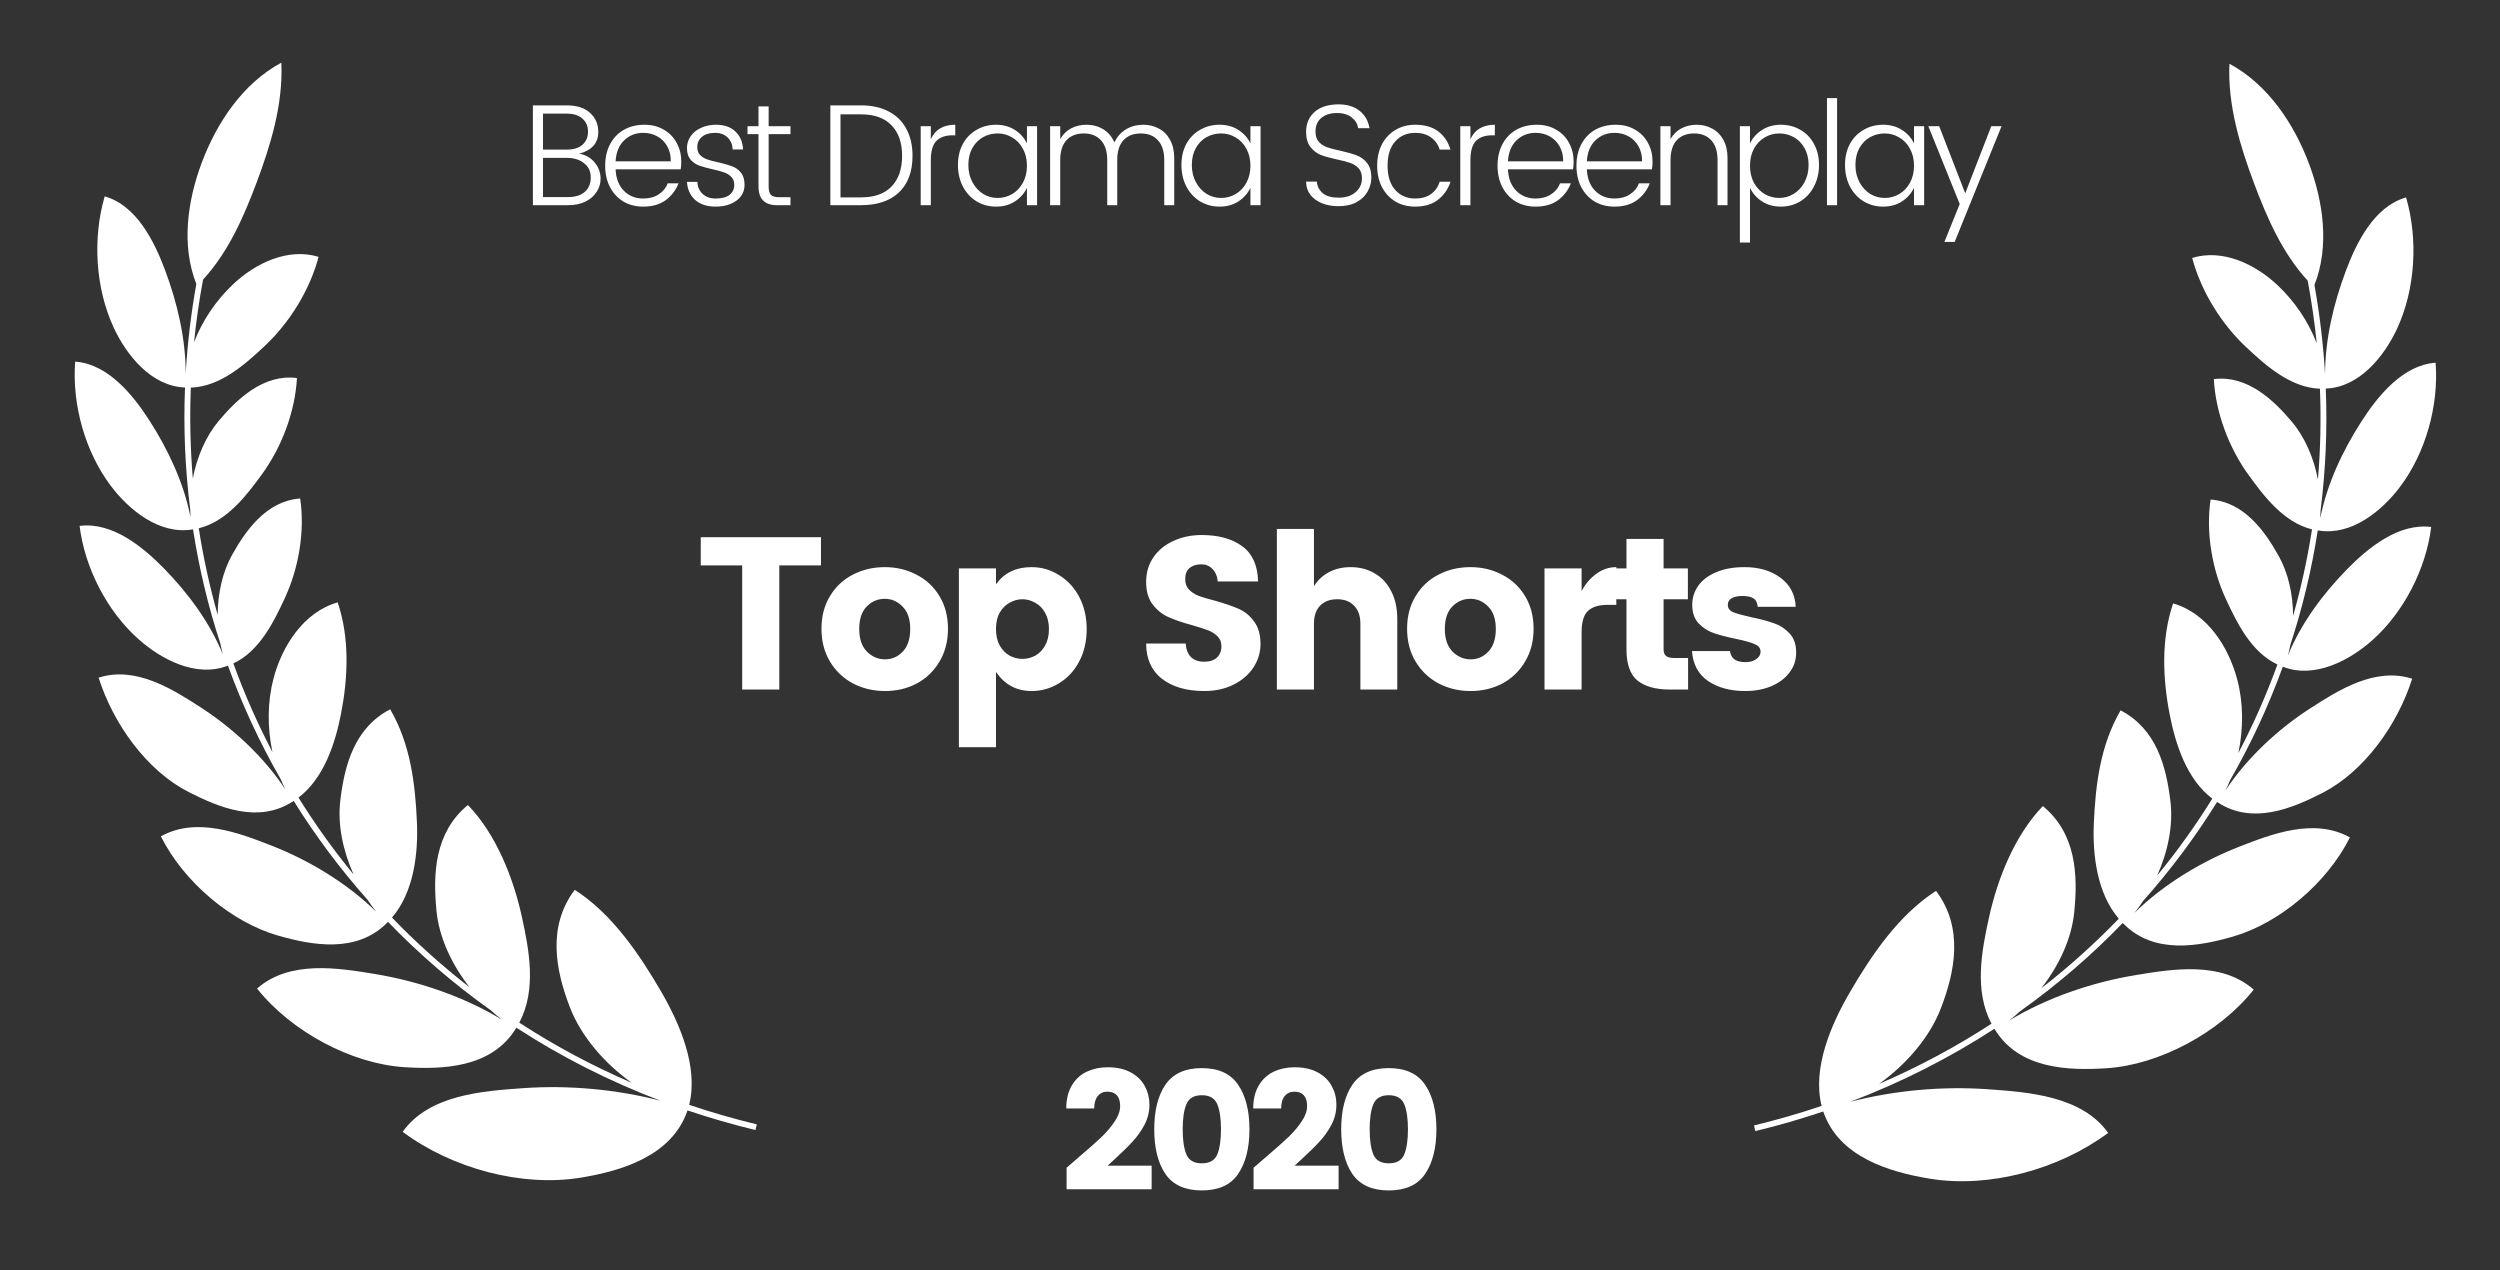
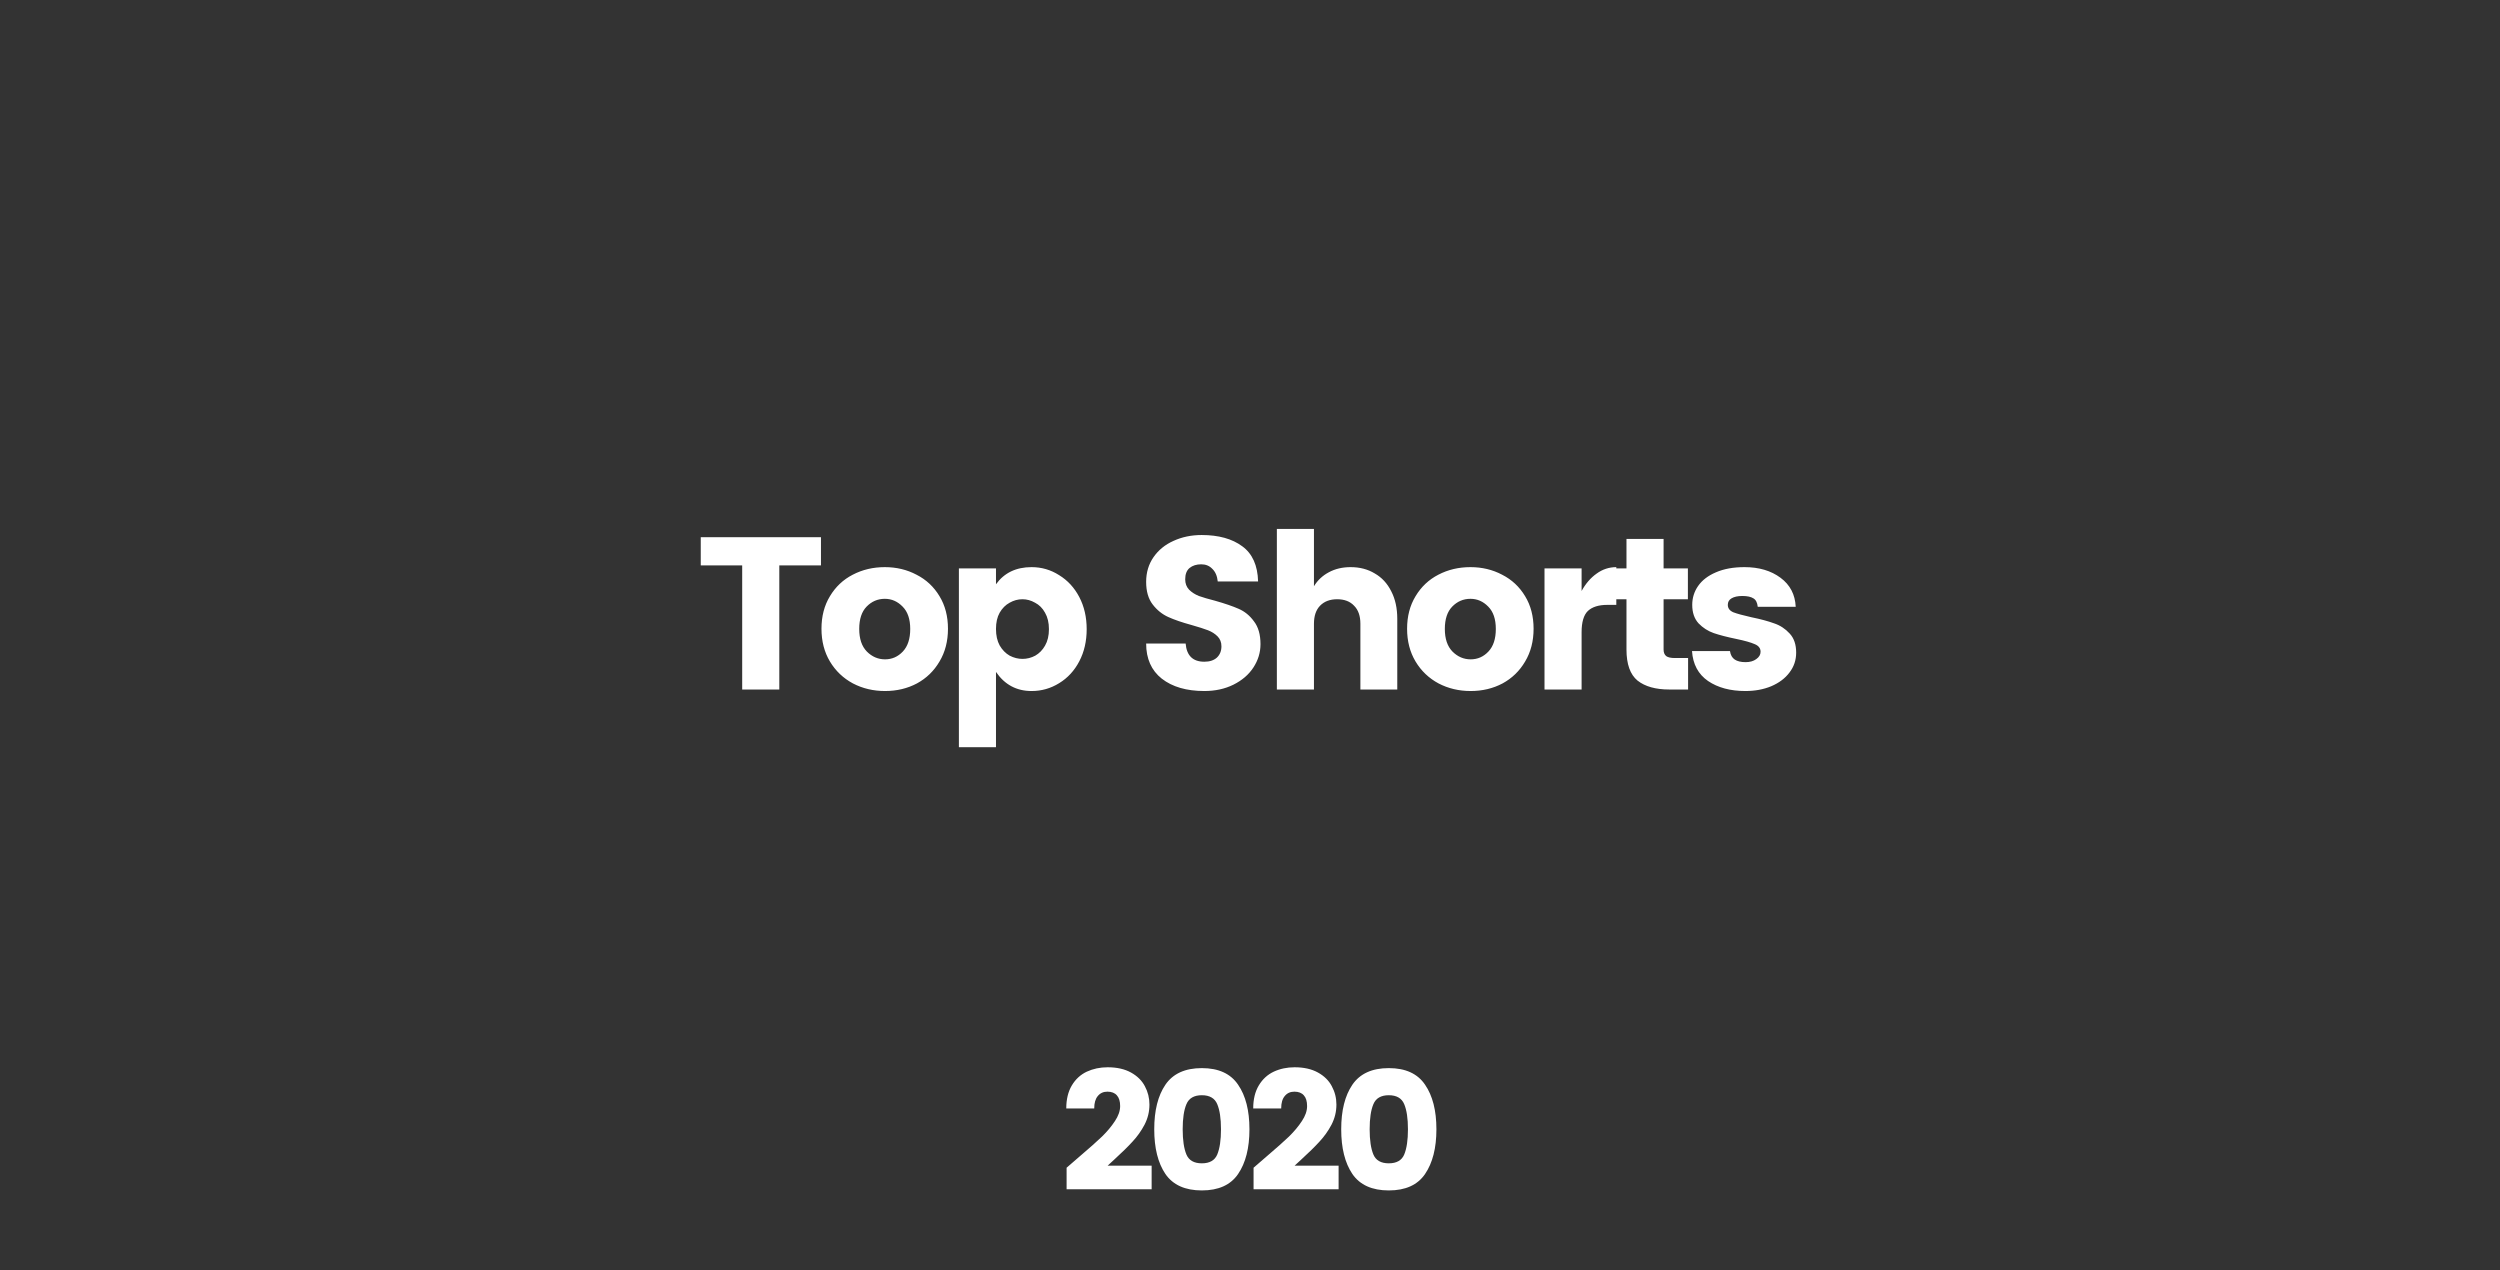
<svg xmlns="http://www.w3.org/2000/svg" width="122" height="62" viewBox="0 0 122 62" fill="none">
  <rect x="0" y="0" width="122" height="62" fill="#333333" stroke="none" />
-   <path d="M9.581 13.857C8.831 11.957 9.157 9.773 9.847 7.936C10.573 6.003 11.838 4.076 13.729 3.059C13.823 5.096 13.199 7.108 12.517 8.923C11.904 10.555 11.151 12.294 9.909 13.644C9.718 14.667 9.572 15.687 9.469 16.702C9.881 15.63 10.548 14.652 11.381 13.866C12.454 12.854 14.05 12.073 15.547 12.535C15.109 14.185 14.109 15.768 12.924 16.878C11.992 17.752 10.762 18.871 9.313 18.915C9.253 20.41 9.287 21.89 9.41 23.35C9.614 22.282 10.052 21.275 10.685 20.526C11.555 19.496 12.844 18.238 14.491 18.448C14.401 20.119 13.733 21.831 12.802 23.118C12.062 24.14 11.086 25.443 9.7 25.779C9.922 27.214 10.231 28.625 10.623 30.006C10.627 28.949 10.861 27.911 11.326 27.079C11.98 25.905 13 24.441 14.649 24.327C14.89 25.966 14.563 27.758 13.902 29.183C13.375 30.322 12.671 31.775 11.388 32.376C11.927 33.862 12.564 35.306 13.295 36.7C13.039 35.498 13.049 34.232 13.352 33.093C13.771 31.523 14.81 29.873 16.478 29.395C17.067 31.128 16.986 33.063 16.643 34.825C16.362 36.276 15.808 37.98 14.566 38.922C15.378 40.228 16.276 41.482 17.255 42.674C16.729 41.505 16.467 40.226 16.608 39.054C16.812 37.348 17.293 35.523 19.041 34.613C20.032 36.319 20.262 38.233 20.346 40.123C20.414 41.651 20.194 43.536 19.129 44.779C20.3 45.993 21.563 47.129 22.913 48.177C22.041 47.062 21.431 45.755 21.302 44.462C21.12 42.635 21.209 40.624 22.835 39.283C24.226 40.731 25.055 42.864 25.462 44.717C25.822 46.355 26.197 48.293 25.341 49.905C27.058 51.023 28.891 52.007 30.829 52.841C29.466 51.872 28.349 50.543 27.817 49.17C27.12 47.37 26.689 45.226 28.047 43.424C29.866 44.586 31.203 46.568 32.256 48.376C33.16 49.927 34.095 52.068 33.631 53.915C34.704 54.279 35.805 54.597 36.932 54.869L36.865 55.145C35.734 54.872 34.629 54.552 33.551 54.188C32.796 56.413 30.324 57.147 28.324 57.472C25.474 57.934 22.081 57.038 19.649 55.234C20.933 53.425 23.552 53.241 25.527 53.103L25.553 53.101C27.717 52.949 30.058 53.152 32.234 53.716C29.72 52.762 27.368 51.562 25.199 50.151L25.167 50.202C23.978 52.123 21.592 52.198 19.718 52.077C17.177 51.912 14.242 50.371 12.544 48.241C14.141 46.843 16.501 47.234 18.329 47.537L18.338 47.539C20.379 47.877 22.608 48.615 24.48 49.751C24.302 49.611 24.127 49.463 23.958 49.307C22.138 48.014 20.459 46.566 18.936 44.989C18.918 45.006 18.9 45.024 18.882 45.041C17.401 46.527 15.244 46.138 13.56 45.654C11.307 45.007 8.971 43.055 7.851 40.814C9.586 39.845 11.661 40.644 13.274 41.275C15.045 41.969 16.919 43.078 18.36 44.493C18.211 44.306 18.07 44.111 17.936 43.909C16.596 42.402 15.392 40.788 14.333 39.085L14.28 39.118C12.604 40.197 10.706 39.416 9.201 38.648C7.161 37.607 5.521 35.319 4.813 33.069C6.623 32.491 8.411 33.625 9.801 34.524C11.321 35.506 12.861 36.908 13.918 38.515C13.84 38.357 13.768 38.195 13.701 38.03C12.686 36.263 11.823 34.408 11.124 32.484L11.088 32.496L11.085 32.497C9.562 33.075 7.865 32.177 6.759 31.192C5.222 29.824 4.138 27.72 3.884 25.665C5.473 25.459 6.969 26.685 7.992 27.73C9.17 28.933 10.227 30.355 10.877 31.934C10.83 31.762 10.789 31.588 10.755 31.412C10.163 29.604 9.715 27.739 9.42 25.833L9.397 25.836L9.389 25.837C7.778 26.105 6.289 24.884 5.399 23.699C4.151 22.036 3.508 19.735 3.669 17.648C5.273 17.76 6.495 19.282 7.288 20.514C8.204 21.939 8.965 23.552 9.298 25.239C9.288 25.105 9.282 24.97 9.28 24.835C9.035 22.895 8.948 20.915 9.028 18.91L9.023 18.91C7.385 18.851 6.175 17.335 5.55 15.99C4.656 14.066 4.512 11.633 5.109 9.583C6.67 10.02 7.54 11.805 8.054 13.179C8.646 14.764 9.059 16.492 9.062 18.21C9.148 16.768 9.319 15.316 9.581 13.857Z" fill="white" />
  <path d="M40.063 26.215V27.591H38.03V33.648H36.219V27.591H34.197V26.215H40.063ZM43.18 27.676C43.745 27.676 44.26 27.799 44.726 28.046C45.199 28.286 45.573 28.636 45.848 29.095C46.123 29.546 46.261 30.076 46.261 30.683C46.261 31.29 46.123 31.823 45.848 32.282C45.58 32.74 45.213 33.097 44.747 33.351C44.281 33.598 43.762 33.722 43.19 33.722C42.619 33.722 42.096 33.598 41.623 33.351C41.15 33.097 40.776 32.74 40.501 32.282C40.226 31.823 40.088 31.29 40.088 30.683C40.088 30.076 40.226 29.546 40.501 29.095C40.776 28.636 41.147 28.286 41.613 28.046C42.086 27.799 42.608 27.676 43.18 27.676ZM43.18 29.222C42.834 29.222 42.537 29.349 42.29 29.603C42.05 29.85 41.93 30.213 41.93 30.693C41.93 31.173 42.054 31.54 42.301 31.794C42.555 32.049 42.852 32.176 43.19 32.176C43.529 32.176 43.819 32.049 44.059 31.794C44.299 31.54 44.419 31.173 44.419 30.693C44.419 30.213 44.295 29.85 44.048 29.603C43.801 29.349 43.512 29.222 43.18 29.222ZM50.341 27.676C50.828 27.676 51.276 27.806 51.685 28.067C52.102 28.322 52.43 28.678 52.67 29.137C52.91 29.596 53.03 30.118 53.03 30.704C53.03 31.29 52.91 31.812 52.67 32.271C52.43 32.73 52.102 33.086 51.685 33.34C51.276 33.594 50.828 33.722 50.341 33.722C49.607 33.722 49.028 33.411 48.604 32.79V36.464H46.794V27.739H48.604V28.512C49.007 27.954 49.586 27.676 50.341 27.676ZM49.896 29.243C49.677 29.243 49.469 29.299 49.271 29.412C49.074 29.518 48.911 29.68 48.784 29.899C48.664 30.111 48.604 30.376 48.604 30.693C48.604 31.011 48.664 31.279 48.784 31.498C48.911 31.717 49.074 31.883 49.271 31.996C49.476 32.102 49.684 32.154 49.896 32.154C50.115 32.154 50.323 32.102 50.521 31.996C50.718 31.883 50.877 31.72 50.997 31.509C51.124 31.29 51.188 31.022 51.188 30.704C51.188 30.386 51.124 30.118 50.997 29.899C50.877 29.68 50.715 29.518 50.51 29.412C50.313 29.299 50.108 29.243 49.896 29.243ZM61.512 31.434C61.512 31.844 61.395 32.225 61.163 32.578C60.937 32.924 60.612 33.203 60.188 33.414C59.772 33.619 59.299 33.722 58.77 33.722C57.901 33.722 57.21 33.52 56.694 33.118C56.186 32.716 55.932 32.144 55.932 31.403H57.859C57.908 31.996 58.212 32.292 58.77 32.292C59.031 32.292 59.235 32.225 59.384 32.091C59.532 31.95 59.606 31.766 59.606 31.54C59.606 31.343 59.542 31.18 59.415 31.053C59.288 30.926 59.133 30.828 58.95 30.757C58.766 30.686 58.501 30.602 58.155 30.503C57.69 30.376 57.308 30.245 57.012 30.111C56.715 29.977 56.461 29.772 56.25 29.497C56.038 29.222 55.932 28.855 55.932 28.396C55.932 27.937 56.052 27.535 56.292 27.189C56.532 26.843 56.857 26.578 57.266 26.395C57.682 26.204 58.141 26.109 58.642 26.109C59.468 26.109 60.128 26.292 60.623 26.659C61.117 27.019 61.374 27.591 61.395 28.375H59.426C59.398 28.106 59.31 27.902 59.161 27.76C59.02 27.612 58.84 27.538 58.621 27.538C58.388 27.538 58.198 27.598 58.05 27.718C57.908 27.838 57.838 28.022 57.838 28.269C57.838 28.473 57.901 28.643 58.028 28.777C58.155 28.904 58.314 29.006 58.505 29.084C58.703 29.154 58.967 29.232 59.299 29.317C59.772 29.451 60.153 29.582 60.443 29.709C60.739 29.836 60.99 30.04 61.194 30.323C61.406 30.598 61.512 30.969 61.512 31.434ZM65.911 27.676C66.356 27.676 66.747 27.778 67.086 27.983C67.432 28.18 67.7 28.47 67.891 28.851C68.089 29.232 68.187 29.68 68.187 30.196V33.648H66.387V30.439C66.387 30.058 66.285 29.765 66.08 29.56C65.883 29.349 65.607 29.243 65.254 29.243C64.901 29.243 64.623 29.349 64.418 29.56C64.22 29.765 64.121 30.058 64.121 30.439V33.648H62.311V25.812H64.121V28.608C64.298 28.318 64.538 28.092 64.841 27.93C65.152 27.76 65.509 27.676 65.911 27.676ZM71.758 27.676C72.322 27.676 72.838 27.799 73.304 28.046C73.776 28.286 74.151 28.636 74.426 29.095C74.701 29.546 74.839 30.076 74.839 30.683C74.839 31.29 74.701 31.823 74.426 32.282C74.158 32.74 73.791 33.097 73.325 33.351C72.859 33.598 72.34 33.722 71.768 33.722C71.197 33.722 70.674 33.598 70.201 33.351C69.728 33.097 69.354 32.74 69.079 32.282C68.804 31.823 68.666 31.29 68.666 30.683C68.666 30.076 68.804 29.546 69.079 29.095C69.354 28.636 69.725 28.286 70.191 28.046C70.664 27.799 71.186 27.676 71.758 27.676ZM71.758 29.222C71.412 29.222 71.115 29.349 70.868 29.603C70.628 29.85 70.508 30.213 70.508 30.693C70.508 31.173 70.632 31.54 70.879 31.794C71.133 32.049 71.43 32.176 71.768 32.176C72.107 32.176 72.397 32.049 72.636 31.794C72.876 31.54 72.996 31.173 72.996 30.693C72.996 30.213 72.873 29.85 72.626 29.603C72.379 29.349 72.09 29.222 71.758 29.222ZM77.182 28.84C77.38 28.48 77.623 28.198 77.913 27.993C78.202 27.782 78.523 27.676 78.876 27.676V29.518H78.432C78.015 29.518 77.701 29.617 77.489 29.814C77.285 30.012 77.182 30.358 77.182 30.852V33.648H75.372V27.739H77.182V28.84ZM82.379 32.112V33.648H81.458C80.795 33.648 80.279 33.503 79.912 33.213C79.552 32.917 79.372 32.412 79.372 31.699V29.243H78.822V27.739H79.372V26.299H81.183V27.739H82.369V29.243H81.183V31.699C81.183 31.84 81.225 31.946 81.31 32.017C81.395 32.08 81.536 32.112 81.733 32.112H82.379ZM85.133 27.676C85.838 27.676 86.424 27.849 86.89 28.195C87.356 28.54 87.603 29.013 87.631 29.613H85.778C85.757 29.409 85.687 29.271 85.567 29.2C85.447 29.123 85.267 29.084 85.027 29.084C84.801 29.084 84.624 29.123 84.497 29.2C84.377 29.271 84.317 29.377 84.317 29.518C84.317 29.68 84.406 29.8 84.582 29.878C84.766 29.949 85.062 30.03 85.471 30.122C85.916 30.213 86.283 30.312 86.573 30.418C86.869 30.517 87.123 30.683 87.335 30.916C87.547 31.142 87.653 31.452 87.653 31.848C87.653 32.215 87.543 32.539 87.324 32.822C87.113 33.104 86.816 33.326 86.435 33.489C86.061 33.644 85.641 33.722 85.175 33.722C84.441 33.722 83.834 33.559 83.354 33.234C82.874 32.903 82.613 32.416 82.57 31.773H84.423C84.451 31.964 84.529 32.102 84.656 32.186C84.783 32.271 84.96 32.313 85.186 32.313C85.397 32.313 85.57 32.264 85.704 32.165C85.846 32.066 85.916 31.946 85.916 31.805C85.916 31.636 85.821 31.512 85.63 31.434C85.44 31.35 85.14 31.265 84.73 31.18C84.286 31.089 83.918 30.993 83.629 30.895C83.347 30.796 83.1 30.637 82.888 30.418C82.683 30.192 82.581 29.892 82.581 29.518C82.581 29.179 82.676 28.872 82.867 28.597C83.064 28.314 83.354 28.092 83.735 27.93C84.123 27.76 84.589 27.676 85.133 27.676Z" fill="white" />
  <path d="M52.728 56.398C53.175 56.018 53.525 55.707 53.778 55.464C54.032 55.216 54.241 54.965 54.406 54.712C54.577 54.458 54.663 54.213 54.663 53.976C54.663 53.745 54.61 53.571 54.505 53.455C54.401 53.334 54.246 53.273 54.042 53.273C53.844 53.273 53.687 53.345 53.571 53.488C53.456 53.626 53.398 53.827 53.398 54.092H52.034C52.034 53.645 52.125 53.271 52.306 52.968C52.488 52.664 52.731 52.441 53.034 52.298C53.343 52.155 53.682 52.083 54.051 52.083C54.503 52.083 54.883 52.168 55.192 52.339C55.5 52.51 55.726 52.733 55.87 53.009C56.018 53.284 56.093 53.582 56.093 53.902C56.093 54.249 56.013 54.577 55.853 54.886C55.693 55.189 55.498 55.464 55.266 55.712C55.04 55.96 54.74 56.255 54.365 56.597C54.359 56.602 54.255 56.699 54.051 56.886H56.2V58.035H52.05V56.985L52.728 56.398ZM56.872 57.291C56.508 56.751 56.327 56.024 56.327 55.109C56.327 54.194 56.508 53.469 56.872 52.934C57.242 52.394 57.834 52.124 58.65 52.124C59.465 52.124 60.055 52.394 60.419 52.934C60.788 53.469 60.973 54.194 60.973 55.109C60.973 56.024 60.788 56.751 60.419 57.291C60.055 57.826 59.465 58.093 58.65 58.093C57.834 58.093 57.242 57.826 56.872 57.291ZM59.402 56.34C59.523 56.048 59.584 55.638 59.584 55.109C59.584 54.58 59.523 54.172 59.402 53.885C59.281 53.593 59.03 53.447 58.65 53.447C58.269 53.447 58.019 53.593 57.897 53.885C57.776 54.172 57.715 54.58 57.715 55.109C57.715 55.638 57.776 56.048 57.897 56.34C58.019 56.627 58.269 56.77 58.65 56.77C59.03 56.77 59.281 56.627 59.402 56.34ZM61.852 56.398C62.298 56.018 62.648 55.707 62.902 55.464C63.155 55.216 63.365 54.965 63.53 54.712C63.701 54.458 63.786 54.213 63.786 53.976C63.786 53.745 63.734 53.571 63.629 53.455C63.525 53.334 63.37 53.273 63.166 53.273C62.968 53.273 62.811 53.345 62.695 53.488C62.579 53.626 62.522 53.827 62.522 54.092H61.157C61.157 53.645 61.248 53.271 61.43 52.968C61.612 52.664 61.855 52.441 62.158 52.298C62.466 52.155 62.805 52.083 63.175 52.083C63.627 52.083 64.007 52.168 64.316 52.339C64.624 52.51 64.85 52.733 64.993 53.009C65.142 53.284 65.217 53.582 65.217 53.902C65.217 54.249 65.137 54.577 64.977 54.886C64.817 55.189 64.621 55.464 64.39 55.712C64.164 55.96 63.864 56.255 63.489 56.597C63.483 56.602 63.379 56.699 63.175 56.886H65.324V58.035H61.174V56.985L61.852 56.398ZM65.996 57.291C65.632 56.751 65.451 56.024 65.451 55.109C65.451 54.194 65.632 53.469 65.996 52.934C66.365 52.394 66.958 52.124 67.773 52.124C68.589 52.124 69.179 52.394 69.543 52.934C69.912 53.469 70.097 54.194 70.097 55.109C70.097 56.024 69.912 56.751 69.543 57.291C69.179 57.826 68.589 58.093 67.773 58.093C66.958 58.093 66.365 57.826 65.996 57.291ZM68.526 56.34C68.647 56.048 68.708 55.638 68.708 55.109C68.708 54.58 68.647 54.172 68.526 53.885C68.405 53.593 68.154 53.447 67.773 53.447C67.393 53.447 67.142 53.593 67.021 53.885C66.9 54.172 66.839 54.58 66.839 55.109C66.839 55.638 66.9 56.048 67.021 56.34C67.142 56.627 67.393 56.77 67.773 56.77C68.154 56.77 68.405 56.627 68.526 56.34Z" fill="white" />
-   <path d="M112.945 13.909C113.695 12.01 113.369 9.825 112.679 7.988C111.952 6.056 110.687 4.128 108.797 3.111C108.703 5.148 109.327 7.16 110.009 8.975C110.622 10.607 111.374 12.346 112.616 13.696C112.807 14.719 112.954 15.738 113.056 16.753C112.645 15.681 111.978 14.704 111.145 13.918C110.072 12.906 108.476 12.125 106.979 12.587C107.418 14.237 108.417 15.82 109.602 16.93C110.534 17.804 111.764 18.923 113.213 18.968C113.273 20.462 113.239 21.942 113.115 23.403C112.911 22.334 112.473 21.328 111.84 20.578C110.97 19.549 109.681 18.291 108.035 18.501C108.124 20.172 108.793 21.884 109.724 23.17C110.463 24.192 111.44 25.495 112.826 25.832C112.604 27.267 112.295 28.677 111.902 30.058C111.899 29.001 111.665 27.963 111.2 27.131C110.546 25.957 109.525 24.493 107.877 24.379C107.635 26.018 107.963 27.81 108.624 29.235C109.151 30.374 109.855 31.827 111.138 32.428C110.599 33.914 109.962 35.358 109.23 36.752C109.487 35.551 109.477 34.285 109.173 33.145C108.755 31.575 107.716 29.925 106.048 29.447C105.458 31.18 105.539 33.115 105.883 34.877C106.165 36.328 106.718 38.032 107.959 38.974C107.148 40.281 106.25 41.535 105.269 42.728C105.797 41.558 106.057 40.278 105.917 39.107C105.713 37.4 105.233 35.575 103.485 34.666C102.493 36.372 102.263 38.286 102.179 40.176C102.111 41.704 102.331 43.589 103.397 44.832C102.225 46.046 100.963 47.181 99.614 48.229C100.485 47.114 101.095 45.807 101.223 44.514C101.406 42.687 101.318 40.676 99.691 39.335C98.301 40.783 97.47 42.916 97.064 44.769C96.704 46.407 96.329 48.345 97.185 49.957C95.468 51.075 93.635 52.06 91.696 52.894C93.06 51.925 94.176 50.595 94.708 49.222C95.406 47.423 95.836 45.279 94.479 43.476C92.66 44.638 91.323 46.62 90.27 48.428C89.366 49.979 88.43 52.12 88.895 53.968C87.821 54.331 86.721 54.65 85.594 54.922L85.661 55.197C86.791 54.925 87.897 54.605 88.974 54.24C89.729 56.465 92.202 57.2 94.202 57.524C97.051 57.986 100.445 57.091 102.878 55.286C101.593 53.477 98.973 53.294 96.998 53.155L96.972 53.153C94.808 53.002 92.468 53.204 90.292 53.768C92.805 52.814 95.158 51.614 97.328 50.203L97.357 50.251C98.545 52.175 100.933 52.251 102.807 52.129C105.349 51.964 108.284 50.423 109.982 48.293C108.384 46.895 106.025 47.286 104.197 47.589L104.187 47.591C102.147 47.929 99.918 48.667 98.047 49.802C98.225 49.663 98.399 49.515 98.569 49.359C100.388 48.066 102.066 46.619 103.589 45.041C103.61 45.062 103.632 45.083 103.653 45.104C105.135 46.578 107.286 46.189 108.966 45.706C111.219 45.059 113.555 43.107 114.675 40.866C112.94 39.897 110.865 40.696 109.252 41.328C107.479 42.022 105.604 43.132 104.162 44.548C104.311 44.361 104.454 44.166 104.588 43.964C105.928 42.456 107.133 40.841 108.193 39.137L108.239 39.166L108.251 39.173C109.925 40.248 111.822 39.467 113.325 38.7C115.365 37.659 117.005 35.371 117.713 33.121C115.903 32.543 114.116 33.677 112.726 34.576C111.204 35.559 109.663 36.961 108.606 38.57C108.684 38.411 108.757 38.249 108.824 38.083C109.84 36.316 110.702 34.461 111.401 32.536L111.438 32.548L111.443 32.551C112.967 33.126 114.662 32.228 115.768 31.244C117.304 29.876 118.388 27.772 118.642 25.717C117.054 25.511 115.556 26.737 114.534 27.782C113.356 28.986 112.298 30.408 111.648 31.989C111.696 31.816 111.737 31.641 111.771 31.464C112.363 29.656 112.811 27.792 113.106 25.885L113.151 25.891C114.755 26.15 116.24 24.933 117.127 23.751C118.375 22.088 119.018 19.787 118.857 17.701C117.253 17.812 116.031 19.334 115.239 20.566C114.321 21.992 113.56 23.606 113.227 25.294C113.238 25.159 113.244 25.023 113.246 24.887C113.491 22.947 113.578 20.967 113.498 18.962C115.136 18.905 116.351 17.388 116.976 16.042C117.869 14.118 118.013 11.685 117.417 9.635C115.856 10.072 114.985 11.857 114.472 13.231C113.88 14.816 113.467 16.544 113.463 18.262C113.378 16.821 113.206 15.368 112.945 13.909Z" fill="white" />
-   <path d="M28.264 7.5C28.575 7.552 28.826 7.695 29.019 7.93C29.212 8.161 29.309 8.424 29.309 8.721C29.309 8.956 29.243 9.173 29.111 9.37C28.984 9.568 28.801 9.726 28.561 9.843C28.321 9.956 28.043 10.013 27.728 10.013H26.005V5.142H27.65C28.149 5.142 28.53 5.264 28.794 5.509C29.062 5.749 29.196 6.06 29.196 6.441C29.196 6.982 28.885 7.335 28.264 7.5ZM26.499 7.302H27.65C27.979 7.302 28.236 7.224 28.419 7.069C28.603 6.909 28.695 6.695 28.695 6.427C28.695 6.159 28.603 5.944 28.419 5.784C28.236 5.624 27.979 5.544 27.65 5.544H26.499V7.302ZM27.721 9.617C28.073 9.617 28.346 9.533 28.539 9.363C28.732 9.194 28.829 8.959 28.829 8.657C28.829 8.366 28.721 8.135 28.504 7.966C28.292 7.792 28.01 7.704 27.657 7.704H26.499V9.617H27.721ZM33.246 7.881C33.246 8.017 33.236 8.144 33.218 8.262H30.041C30.06 8.704 30.194 9.053 30.443 9.307C30.693 9.561 31.008 9.688 31.389 9.688C31.686 9.688 31.938 9.62 32.145 9.483C32.356 9.347 32.502 9.168 32.582 8.947H33.112C32.984 9.276 32.778 9.549 32.49 9.766C32.203 9.977 31.836 10.083 31.389 10.083C31.027 10.083 30.704 10.001 30.422 9.836C30.145 9.667 29.926 9.432 29.766 9.13C29.61 8.829 29.533 8.481 29.533 8.086C29.533 7.686 29.613 7.335 29.773 7.034C29.933 6.733 30.156 6.5 30.443 6.335C30.735 6.17 31.072 6.088 31.453 6.088C31.81 6.088 32.123 6.168 32.392 6.328C32.664 6.483 32.874 6.697 33.02 6.97C33.17 7.243 33.246 7.547 33.246 7.881ZM32.737 7.874C32.737 7.592 32.679 7.347 32.561 7.14C32.443 6.928 32.281 6.766 32.074 6.653C31.872 6.54 31.643 6.483 31.389 6.483C31.017 6.483 30.704 6.608 30.45 6.857C30.201 7.102 30.064 7.441 30.041 7.874H32.737ZM34.936 6.088C35.341 6.088 35.656 6.196 35.882 6.413C36.112 6.624 36.24 6.919 36.263 7.295H35.755C35.745 7.06 35.666 6.867 35.515 6.716C35.364 6.561 35.157 6.483 34.894 6.483C34.621 6.483 34.407 6.549 34.251 6.681C34.101 6.813 34.026 6.975 34.026 7.168C34.026 7.333 34.07 7.464 34.16 7.563C34.254 7.657 34.367 7.728 34.498 7.775C34.63 7.822 34.816 7.872 35.056 7.923C35.329 7.984 35.55 8.048 35.72 8.114C35.894 8.175 36.04 8.279 36.157 8.424C36.275 8.57 36.334 8.77 36.334 9.024C36.334 9.232 36.275 9.415 36.157 9.575C36.04 9.735 35.873 9.86 35.656 9.949C35.444 10.039 35.2 10.083 34.922 10.083C34.503 10.083 34.171 9.975 33.927 9.759C33.682 9.542 33.548 9.248 33.524 8.876H34.032C34.042 9.116 34.127 9.312 34.287 9.462C34.447 9.613 34.658 9.688 34.922 9.688C35.218 9.688 35.444 9.629 35.6 9.512C35.755 9.389 35.833 9.227 35.833 9.024C35.833 8.86 35.785 8.73 35.691 8.636C35.597 8.537 35.482 8.464 35.346 8.417C35.209 8.366 35.021 8.314 34.781 8.262C34.508 8.201 34.287 8.14 34.117 8.079C33.953 8.017 33.811 7.919 33.694 7.782C33.581 7.646 33.524 7.46 33.524 7.224C33.524 7.017 33.583 6.827 33.701 6.653C33.818 6.479 33.986 6.342 34.202 6.243C34.418 6.14 34.663 6.088 34.936 6.088ZM37.51 6.547V9.102C37.51 9.295 37.547 9.432 37.623 9.512C37.698 9.587 37.832 9.624 38.025 9.624H38.575V10.013H37.919C37.317 10.013 37.015 9.709 37.015 9.102V6.547H36.479V6.159H37.015V5.192H37.51V6.159H38.575V6.547H37.51ZM44.531 7.606C44.531 8.377 44.31 8.973 43.867 9.392C43.425 9.806 42.808 10.013 42.018 10.013H40.521V5.142H42.018C42.54 5.142 42.99 5.241 43.366 5.439C43.742 5.632 44.03 5.914 44.227 6.286C44.43 6.653 44.531 7.093 44.531 7.606ZM42.018 9.632C42.672 9.632 43.168 9.455 43.507 9.102C43.851 8.744 44.023 8.246 44.023 7.606C44.023 6.966 43.851 6.469 43.507 6.116C43.168 5.759 42.672 5.58 42.018 5.58H41.016V9.632H42.018ZM45.424 6.794C45.636 6.323 46.034 6.088 46.617 6.088V6.603H46.476C46.137 6.603 45.876 6.695 45.693 6.879C45.514 7.062 45.424 7.377 45.424 7.824V10.013H44.93V6.159H45.424V6.794ZM48.612 6.088C48.96 6.088 49.266 6.173 49.529 6.342C49.793 6.512 49.988 6.73 50.115 6.999V6.159H50.609V10.013H50.115V9.166C49.988 9.434 49.793 9.655 49.529 9.829C49.266 9.999 48.96 10.083 48.612 10.083C48.263 10.083 47.946 9.999 47.659 9.829C47.376 9.655 47.153 9.413 46.988 9.102C46.828 8.792 46.748 8.441 46.748 8.05C46.748 7.66 46.828 7.316 46.988 7.02C47.153 6.723 47.376 6.495 47.659 6.335C47.941 6.17 48.259 6.088 48.612 6.088ZM48.682 6.512C48.428 6.512 48.19 6.573 47.969 6.695C47.753 6.817 47.579 6.996 47.447 7.232C47.32 7.462 47.256 7.735 47.256 8.05C47.256 8.366 47.322 8.646 47.454 8.89C47.586 9.135 47.76 9.326 47.976 9.462C48.193 9.594 48.428 9.66 48.682 9.66C48.941 9.66 49.179 9.596 49.395 9.469C49.616 9.337 49.79 9.154 49.917 8.919C50.049 8.679 50.115 8.401 50.115 8.086C50.115 7.77 50.049 7.495 49.917 7.26C49.79 7.02 49.616 6.836 49.395 6.709C49.179 6.577 48.941 6.512 48.682 6.512ZM55.798 6.088C56.071 6.088 56.321 6.149 56.546 6.272C56.777 6.389 56.961 6.573 57.097 6.822C57.233 7.067 57.302 7.366 57.302 7.719V10.013H56.815V7.81C56.815 7.387 56.711 7.064 56.504 6.843C56.302 6.622 56.024 6.512 55.671 6.512C55.313 6.512 55.031 6.622 54.824 6.843C54.622 7.064 54.521 7.387 54.521 7.81V10.013H54.033V7.81C54.033 7.387 53.93 7.064 53.723 6.843C53.521 6.622 53.243 6.512 52.89 6.512C52.532 6.512 52.25 6.622 52.043 6.843C51.841 7.064 51.739 7.387 51.739 7.81V10.013H51.245V6.159H51.739V6.787C51.871 6.556 52.048 6.382 52.269 6.264C52.495 6.147 52.744 6.088 53.017 6.088C53.323 6.088 53.596 6.161 53.836 6.307C54.081 6.453 54.262 6.667 54.379 6.949C54.511 6.676 54.699 6.464 54.944 6.314C55.194 6.163 55.478 6.088 55.798 6.088ZM59.518 6.088C59.866 6.088 60.172 6.173 60.435 6.342C60.699 6.512 60.894 6.73 61.021 6.999V6.159H61.515V10.013H61.021V9.166C60.894 9.434 60.699 9.655 60.435 9.829C60.172 9.999 59.866 10.083 59.518 10.083C59.169 10.083 58.852 9.999 58.565 9.829C58.282 9.655 58.059 9.413 57.894 9.102C57.734 8.792 57.654 8.441 57.654 8.05C57.654 7.66 57.734 7.316 57.894 7.02C58.059 6.723 58.282 6.495 58.565 6.335C58.847 6.17 59.165 6.088 59.518 6.088ZM59.588 6.512C59.334 6.512 59.096 6.573 58.875 6.695C58.659 6.817 58.485 6.996 58.353 7.232C58.226 7.462 58.162 7.735 58.162 8.05C58.162 8.366 58.228 8.646 58.36 8.89C58.492 9.135 58.666 9.326 58.882 9.462C59.099 9.594 59.334 9.66 59.588 9.66C59.847 9.66 60.085 9.596 60.301 9.469C60.522 9.337 60.697 9.154 60.824 8.919C60.955 8.679 61.021 8.401 61.021 8.086C61.021 7.77 60.955 7.495 60.824 7.26C60.697 7.02 60.522 6.836 60.301 6.709C60.085 6.577 59.847 6.512 59.588 6.512ZM66.922 8.672C66.922 8.907 66.861 9.133 66.738 9.349C66.621 9.561 66.442 9.733 66.202 9.864C65.962 9.996 65.668 10.062 65.32 10.062C65.023 10.062 64.755 10.015 64.515 9.921C64.275 9.822 64.084 9.683 63.943 9.504C63.806 9.321 63.738 9.107 63.738 8.862H64.261C64.279 9.088 64.376 9.276 64.55 9.427C64.724 9.573 64.981 9.646 65.32 9.646C65.672 9.646 65.95 9.556 66.152 9.377C66.359 9.199 66.463 8.973 66.463 8.7C66.463 8.493 66.409 8.33 66.301 8.213C66.192 8.095 66.058 8.008 65.898 7.952C65.738 7.895 65.522 7.839 65.249 7.782C64.924 7.712 64.661 7.639 64.458 7.563C64.261 7.483 64.091 7.354 63.95 7.175C63.809 6.996 63.738 6.749 63.738 6.434C63.738 6.029 63.877 5.704 64.155 5.46C64.437 5.215 64.825 5.093 65.32 5.093C65.743 5.093 66.087 5.199 66.35 5.41C66.614 5.622 66.774 5.904 66.83 6.257H66.272C66.254 6.06 66.155 5.888 65.976 5.742C65.797 5.592 65.555 5.516 65.249 5.516C64.934 5.516 64.68 5.594 64.487 5.749C64.294 5.904 64.197 6.13 64.197 6.427C64.197 6.634 64.251 6.799 64.359 6.921C64.468 7.039 64.604 7.128 64.769 7.189C64.934 7.246 65.152 7.302 65.425 7.359C65.755 7.434 66.016 7.509 66.209 7.584C66.406 7.655 66.574 7.777 66.71 7.952C66.851 8.126 66.922 8.366 66.922 8.672ZM69.063 6.088C69.524 6.088 69.896 6.194 70.178 6.406C70.465 6.617 70.667 6.916 70.785 7.302H70.256C70.176 7.043 70.032 6.843 69.825 6.702C69.623 6.556 69.369 6.483 69.063 6.483C68.663 6.483 68.338 6.622 68.089 6.9C67.839 7.173 67.714 7.568 67.714 8.086C67.714 8.599 67.839 8.994 68.089 9.272C68.338 9.549 68.663 9.688 69.063 9.688C69.369 9.688 69.623 9.617 69.825 9.476C70.032 9.33 70.176 9.128 70.256 8.869H70.785C70.663 9.236 70.458 9.53 70.171 9.752C69.884 9.973 69.514 10.083 69.063 10.083C68.7 10.083 68.378 10.001 68.096 9.836C67.818 9.667 67.599 9.432 67.439 9.13C67.284 8.829 67.206 8.481 67.206 8.086C67.206 7.69 67.284 7.342 67.439 7.041C67.599 6.74 67.818 6.507 68.096 6.342C68.378 6.173 68.7 6.088 69.063 6.088ZM71.756 6.794C71.968 6.323 72.366 6.088 72.949 6.088V6.603H72.808C72.469 6.603 72.208 6.695 72.025 6.879C71.846 7.062 71.756 7.377 71.756 7.824V10.013H71.262V6.159H71.756V6.794ZM76.793 7.881C76.793 8.017 76.784 8.144 76.765 8.262H73.588C73.607 8.704 73.741 9.053 73.991 9.307C74.24 9.561 74.555 9.688 74.937 9.688C75.233 9.688 75.485 9.62 75.692 9.483C75.904 9.347 76.05 9.168 76.13 8.947H76.659C76.532 9.276 76.325 9.549 76.038 9.766C75.751 9.977 75.384 10.083 74.937 10.083C74.574 10.083 74.252 10.001 73.97 9.836C73.692 9.667 73.473 9.432 73.313 9.13C73.158 8.829 73.08 8.481 73.08 8.086C73.08 7.686 73.16 7.335 73.32 7.034C73.48 6.733 73.704 6.5 73.991 6.335C74.282 6.17 74.619 6.088 75 6.088C75.358 6.088 75.671 6.168 75.939 6.328C76.212 6.483 76.421 6.697 76.567 6.97C76.718 7.243 76.793 7.547 76.793 7.881ZM76.285 7.874C76.285 7.592 76.226 7.347 76.108 7.14C75.991 6.928 75.828 6.766 75.621 6.653C75.419 6.54 75.191 6.483 74.937 6.483C74.565 6.483 74.252 6.608 73.998 6.857C73.748 7.102 73.612 7.441 73.588 7.874H76.285ZM80.644 7.881C80.644 8.017 80.634 8.144 80.615 8.262H77.439C77.458 8.704 77.592 9.053 77.841 9.307C78.091 9.561 78.406 9.688 78.787 9.688C79.084 9.688 79.335 9.62 79.542 9.483C79.754 9.347 79.9 9.168 79.98 8.947H80.509C80.382 9.276 80.175 9.549 79.888 9.766C79.601 9.977 79.234 10.083 78.787 10.083C78.425 10.083 78.102 10.001 77.82 9.836C77.542 9.667 77.323 9.432 77.163 9.13C77.008 8.829 76.931 8.481 76.931 8.086C76.931 7.686 77.011 7.335 77.171 7.034C77.331 6.733 77.554 6.5 77.841 6.335C78.133 6.17 78.469 6.088 78.851 6.088C79.208 6.088 79.521 6.168 79.789 6.328C80.062 6.483 80.272 6.697 80.418 6.97C80.568 7.243 80.644 7.547 80.644 7.881ZM80.135 7.874C80.135 7.592 80.076 7.347 79.959 7.14C79.841 6.928 79.679 6.766 79.472 6.653C79.269 6.54 79.041 6.483 78.787 6.483C78.415 6.483 78.102 6.608 77.848 6.857C77.599 7.102 77.462 7.441 77.439 7.874H80.135ZM82.8 6.088C83.073 6.088 83.322 6.149 83.548 6.272C83.779 6.389 83.962 6.573 84.099 6.822C84.235 7.067 84.303 7.366 84.303 7.719V10.013H83.816V7.81C83.816 7.387 83.713 7.064 83.506 6.843C83.303 6.622 83.026 6.512 82.673 6.512C82.315 6.512 82.033 6.622 81.826 6.843C81.623 7.064 81.522 7.387 81.522 7.81V10.013H81.028V6.159H81.522V6.787C81.654 6.556 81.83 6.382 82.052 6.264C82.277 6.147 82.527 6.088 82.8 6.088ZM86.904 6.088C87.257 6.088 87.574 6.17 87.856 6.335C88.139 6.495 88.36 6.723 88.52 7.02C88.685 7.316 88.767 7.66 88.767 8.05C88.767 8.441 88.685 8.792 88.52 9.102C88.36 9.413 88.136 9.655 87.85 9.829C87.567 9.999 87.252 10.083 86.904 10.083C86.555 10.083 86.249 9.999 85.986 9.829C85.722 9.655 85.527 9.434 85.4 9.166V11.834H84.906V6.159H85.4V6.999C85.527 6.73 85.722 6.512 85.986 6.342C86.249 6.173 86.555 6.088 86.904 6.088ZM86.826 6.512C86.572 6.512 86.334 6.577 86.113 6.709C85.897 6.836 85.722 7.02 85.591 7.26C85.464 7.495 85.4 7.77 85.4 8.086C85.4 8.401 85.464 8.679 85.591 8.919C85.722 9.154 85.897 9.337 86.113 9.469C86.334 9.596 86.572 9.66 86.826 9.66C87.08 9.66 87.315 9.594 87.532 9.462C87.753 9.326 87.93 9.135 88.061 8.89C88.193 8.646 88.259 8.366 88.259 8.05C88.259 7.735 88.193 7.462 88.061 7.232C87.934 6.996 87.76 6.817 87.539 6.695C87.322 6.573 87.085 6.512 86.826 6.512ZM89.65 4.789V10.013H89.156V4.789H89.65ZM91.9 6.088C92.248 6.088 92.554 6.173 92.818 6.342C93.081 6.512 93.276 6.73 93.404 6.999V6.159H93.898V10.013H93.404V9.166C93.276 9.434 93.081 9.655 92.818 9.829C92.554 9.999 92.248 10.083 91.9 10.083C91.552 10.083 91.234 9.999 90.947 9.829C90.665 9.655 90.441 9.413 90.276 9.102C90.117 8.792 90.037 8.441 90.037 8.05C90.037 7.66 90.117 7.316 90.276 7.02C90.441 6.723 90.665 6.495 90.947 6.335C91.23 6.17 91.547 6.088 91.9 6.088ZM91.971 6.512C91.716 6.512 91.479 6.573 91.258 6.695C91.041 6.817 90.867 6.996 90.735 7.232C90.608 7.462 90.545 7.735 90.545 8.05C90.545 8.366 90.611 8.646 90.742 8.89C90.874 9.135 91.048 9.326 91.265 9.462C91.481 9.594 91.716 9.66 91.971 9.66C92.23 9.66 92.467 9.596 92.684 9.469C92.905 9.337 93.079 9.154 93.206 8.919C93.338 8.679 93.404 8.401 93.404 8.086C93.404 7.77 93.338 7.495 93.206 7.26C93.079 7.02 92.905 6.836 92.684 6.709C92.467 6.577 92.23 6.512 91.971 6.512ZM94.633 6.159L95.903 9.434L97.174 6.159H97.675L95.388 11.806H94.887L95.635 9.956L94.103 6.159H94.633Z" fill="white" />
</svg>